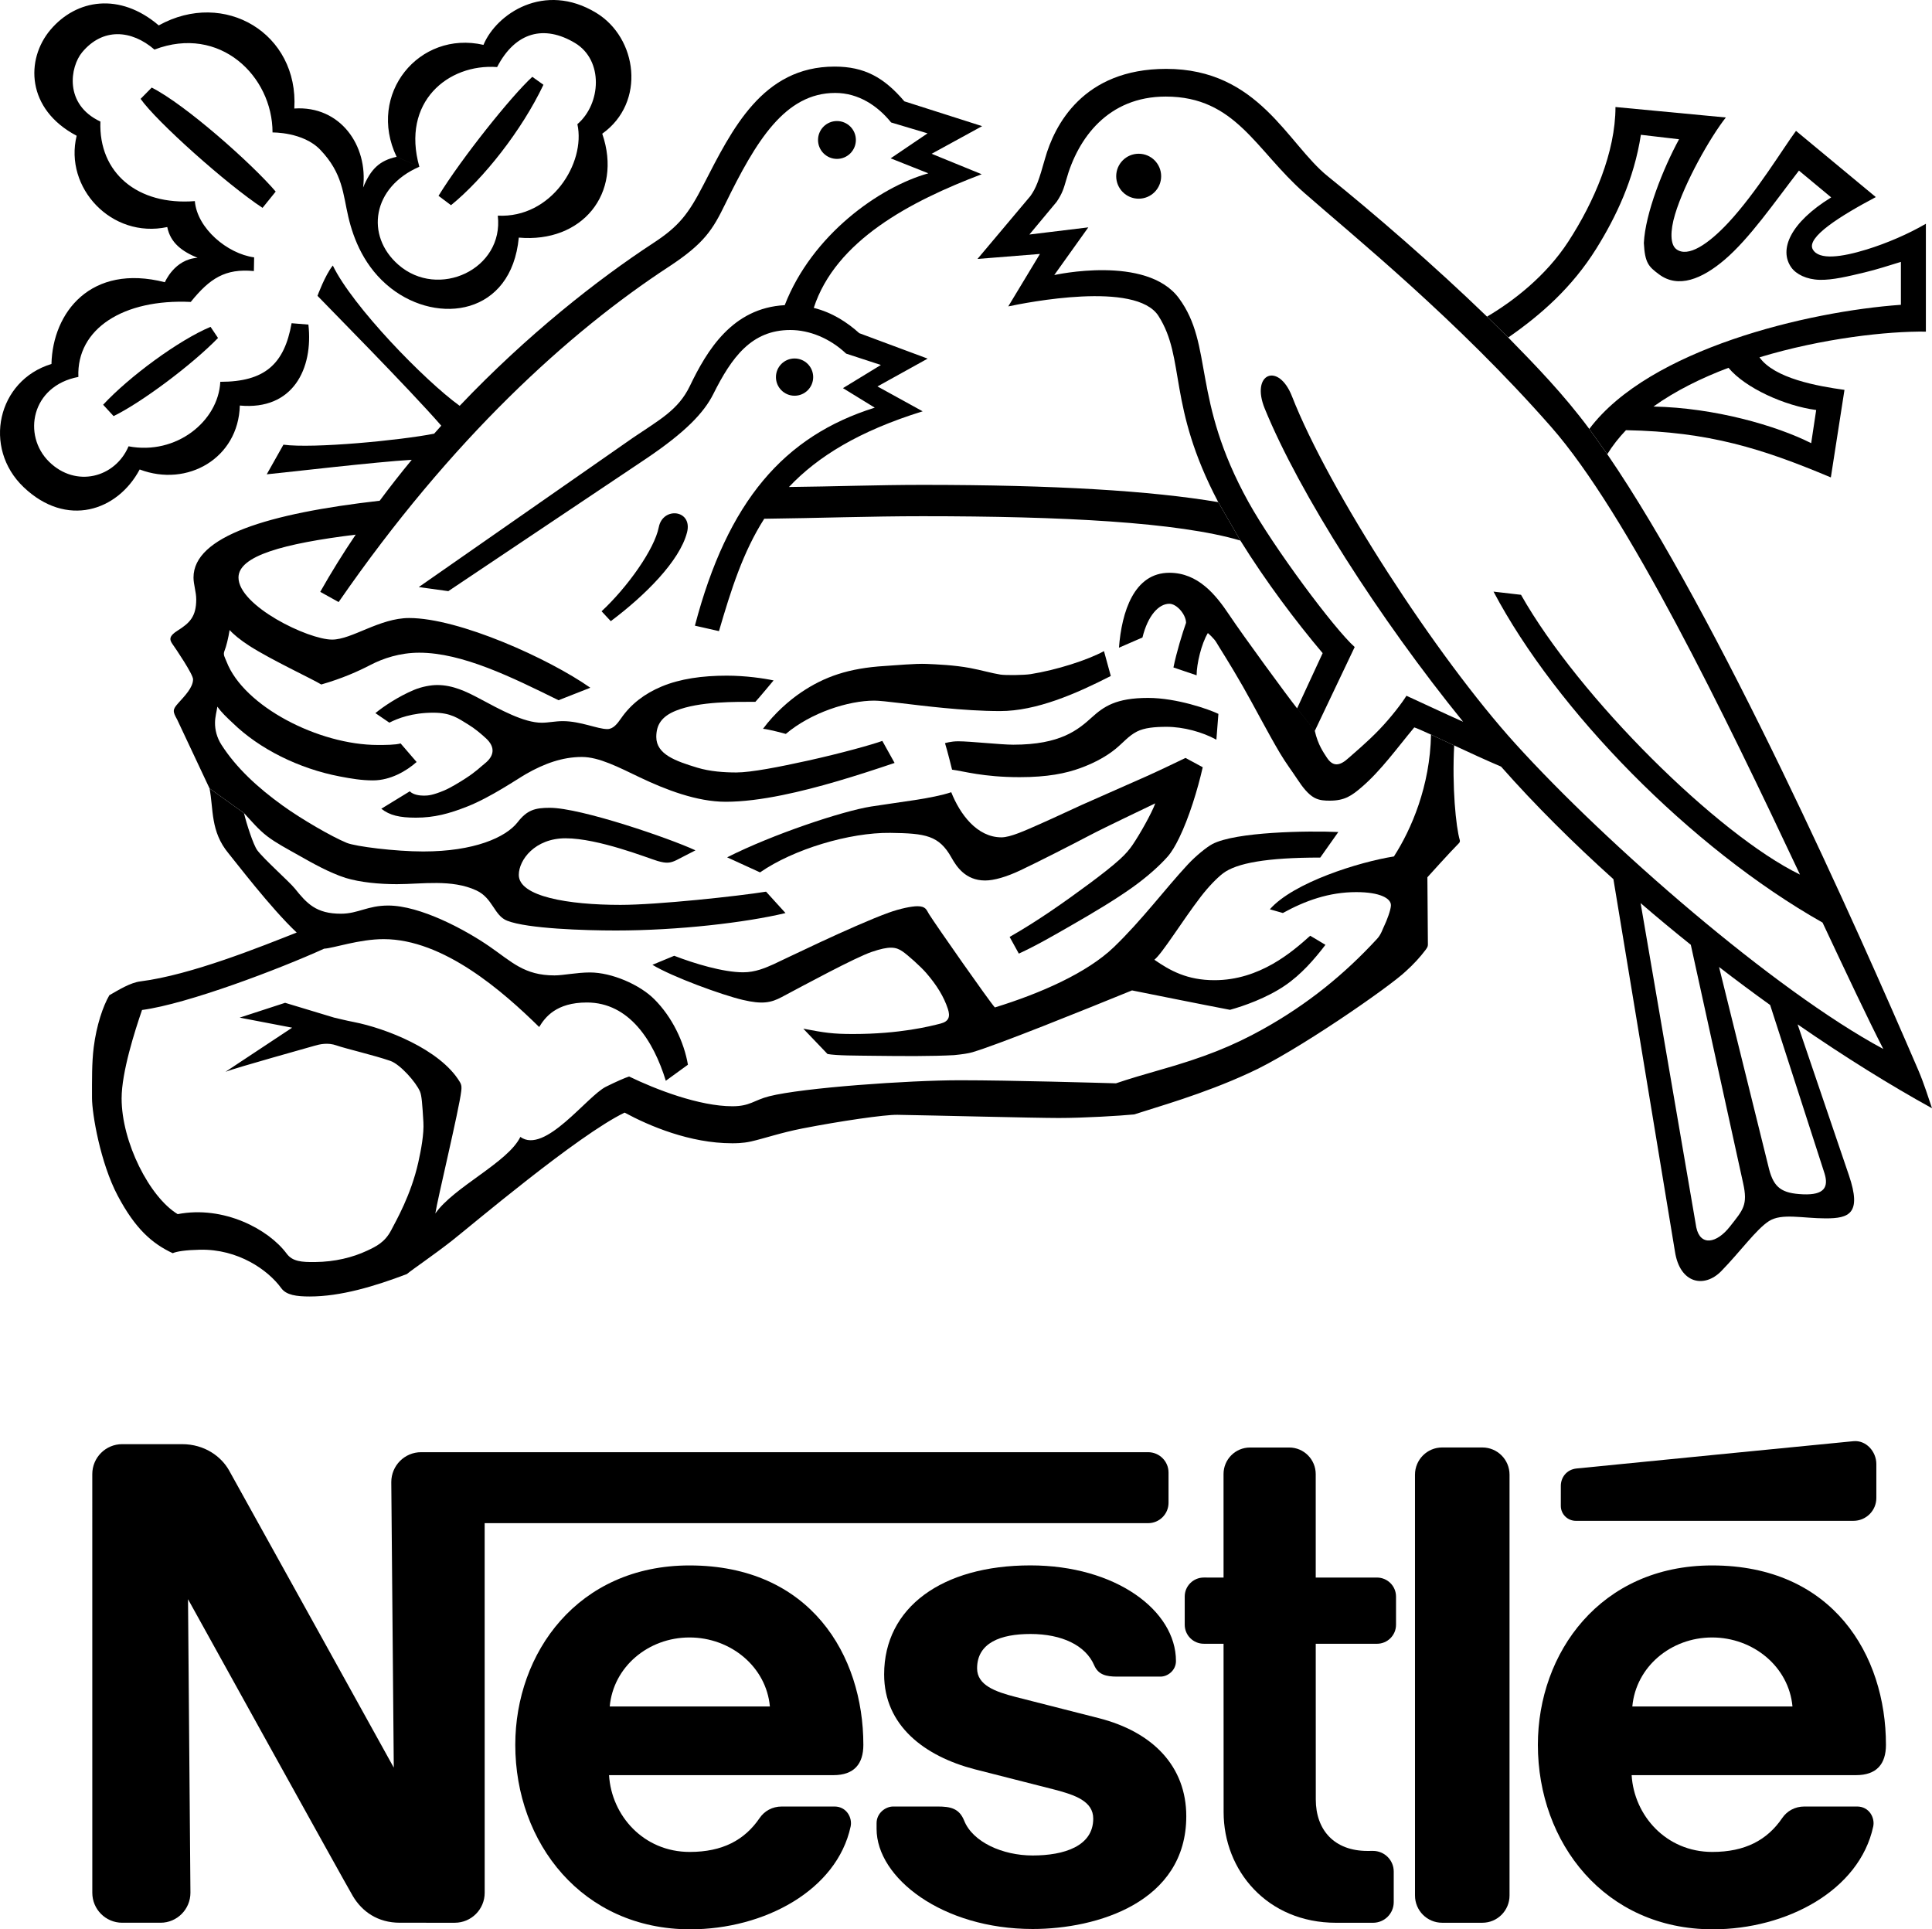
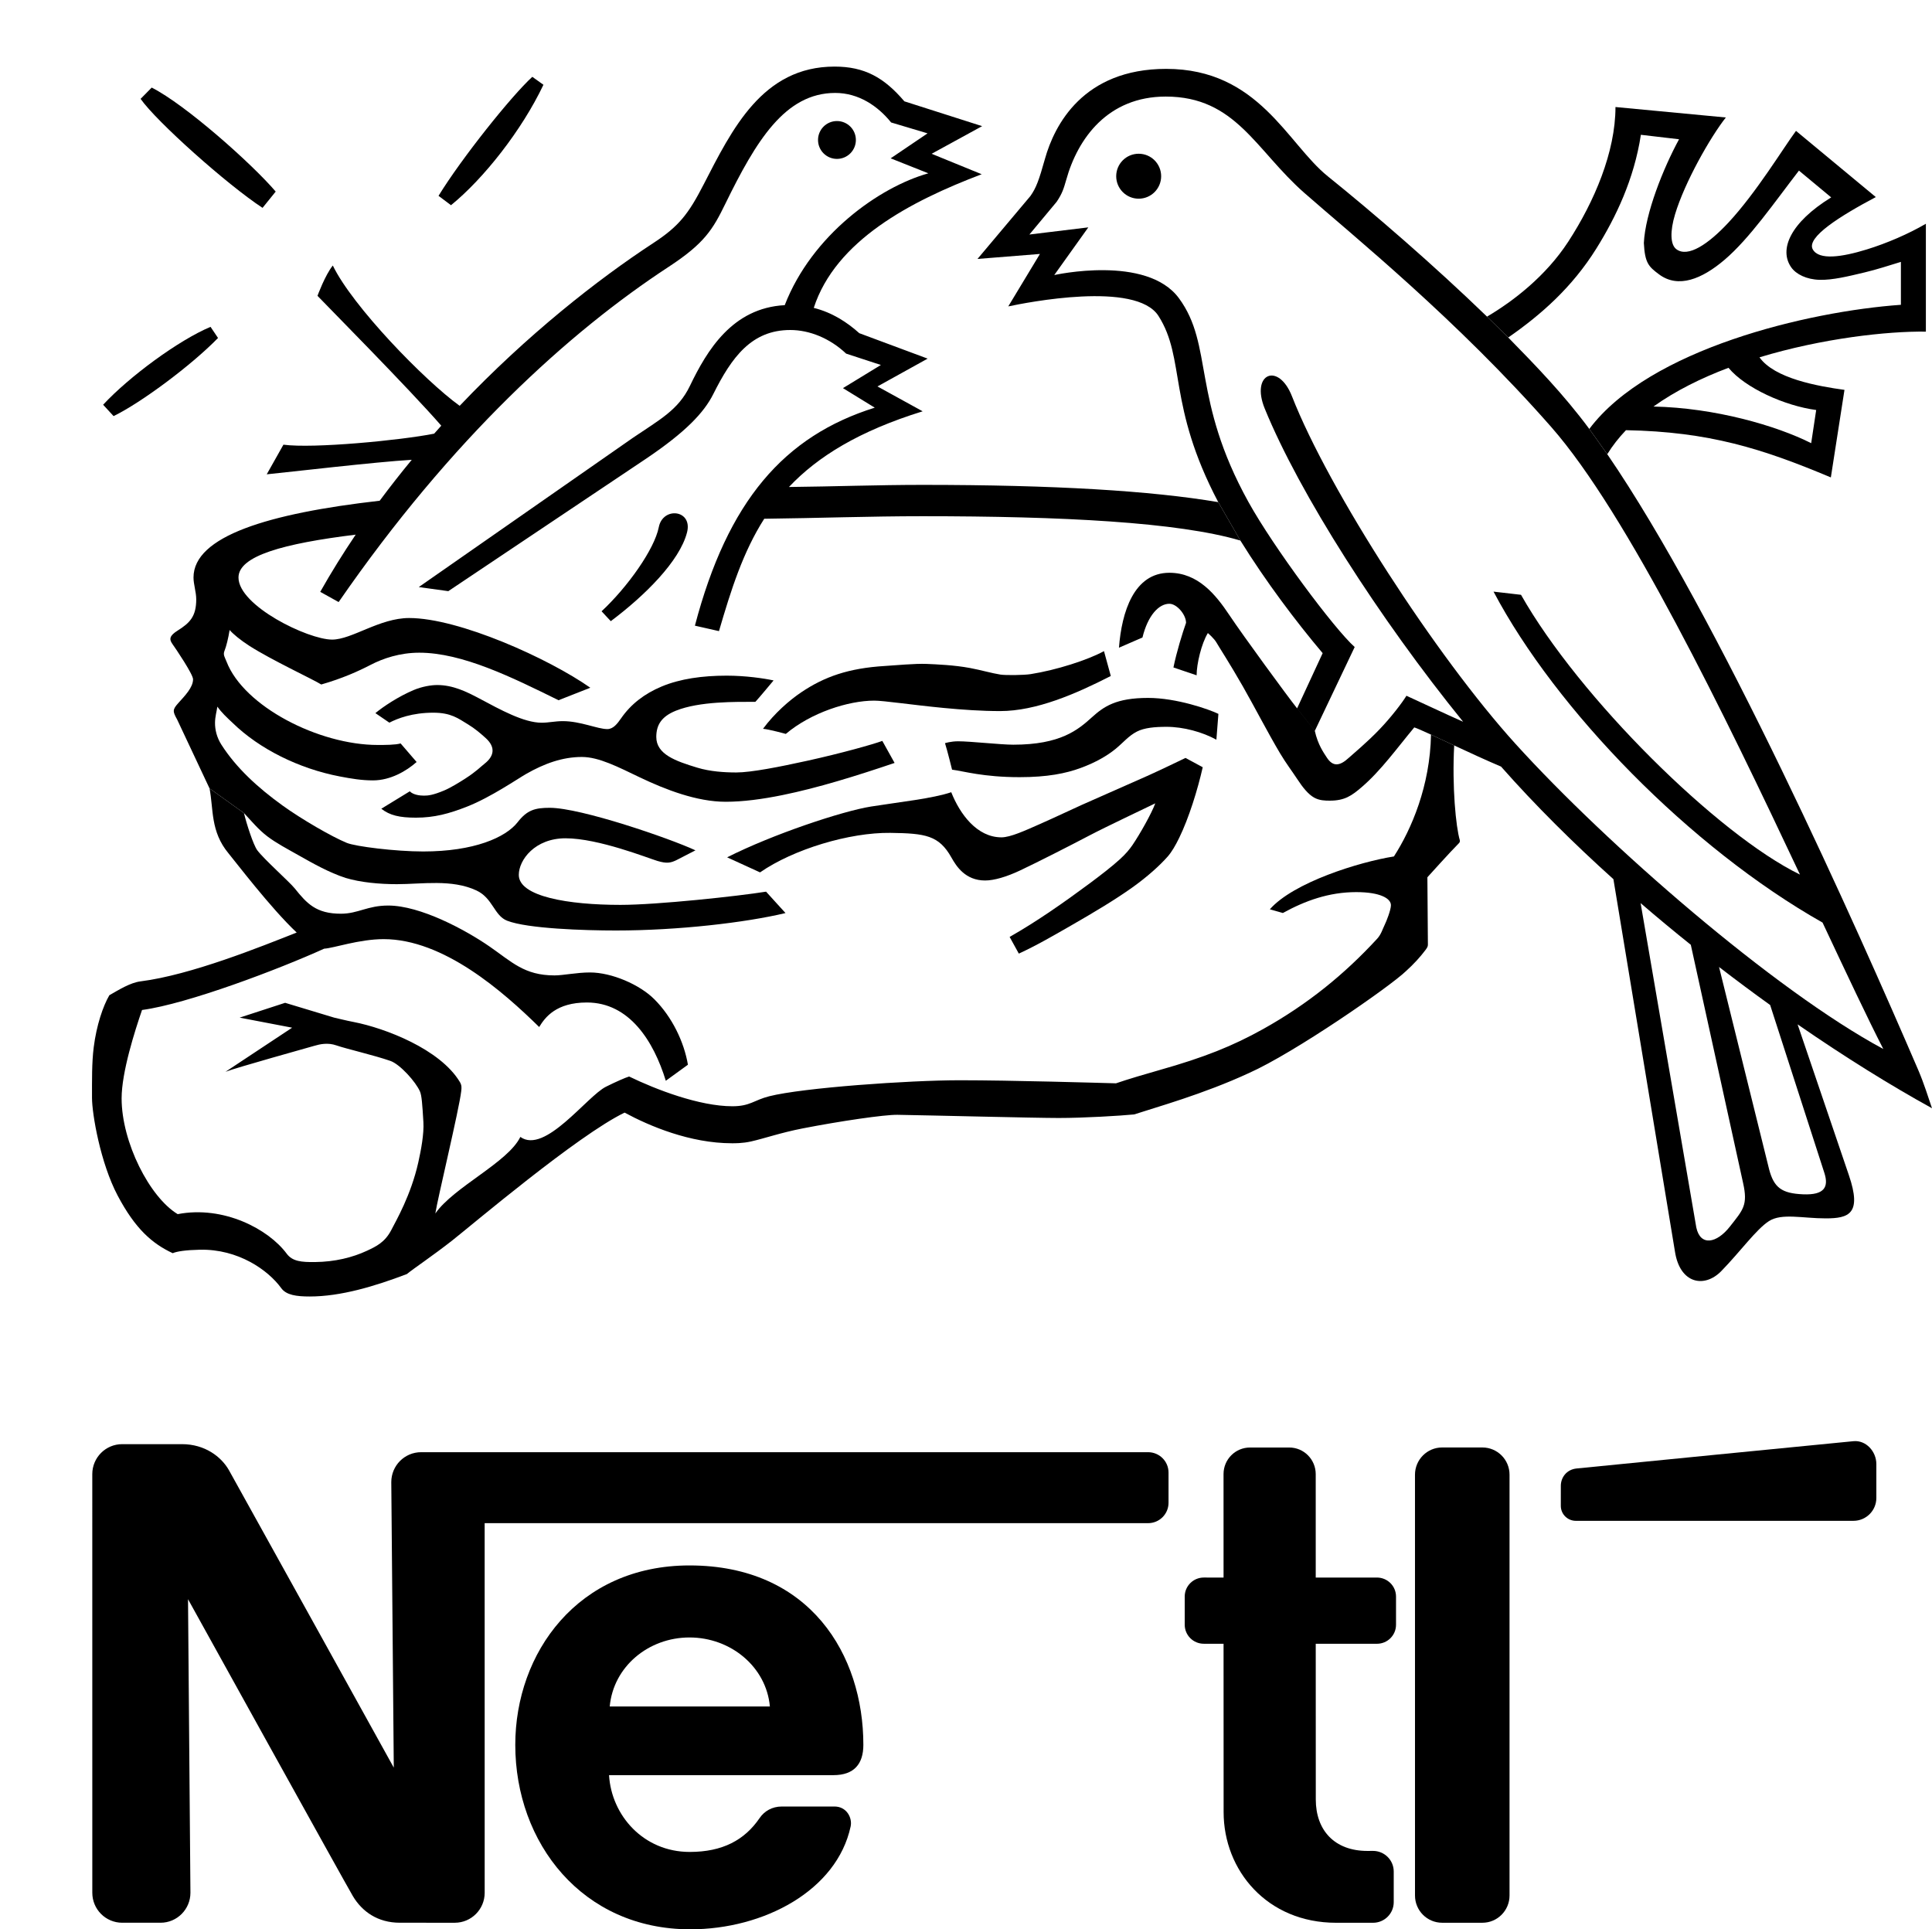
<svg xmlns="http://www.w3.org/2000/svg" xmlns:ns1="http://www.inkscape.org/namespaces/inkscape" xmlns:ns2="http://sodipodi.sourceforge.net/DTD/sodipodi-0.dtd" version="1.1" id="Calque_1" x="0px" y="0px" width="1000" height="998.561" viewBox="0 0 1000 998.561" enable-background="new 0 0 841 594" xml:space="preserve" ns1:version="0.91 r13725" ns2:docname="Nestlé 1995 2.svg">
  <defs id="defs4189" />
  <ns2:namedview pagecolor="#ffffff" bordercolor="#666666" borderopacity="1" objecttolerance="10" gridtolerance="10" guidetolerance="10" ns1:pageopacity="0" ns1:pageshadow="2" ns1:window-width="1366" ns1:window-height="705" id="namedview4187" showgrid="false" ns1:zoom="0.2085965" ns1:cx="-815.66249" ns1:cy="913.51891" ns1:window-x="-8" ns1:window-y="-8" ns1:window-maximized="1" ns1:current-layer="Calque_1" />
  <circle cx="589.378" cy="91.204" r="11.633" id="circle7" style="fill:#000000" />
  <circle cx="433.205" cy="72.446" r="9.796" id="circle9" style="fill:#000000" />
  <path d="m 316.133,321.496 -4.759,-5.111 c 13.282,-12.343 27.352,-32.013 29.619,-43.549 2.114,-10.754 17.575,-9.037 14.634,2.645 -3.766,14.927 -22.042,32.968 -39.493,46.015 z" id="path11" style="fill:#000000" ns1:connector-curvature="0" />
-   <path d="m 217.051,86.308 c -24.449,10.578 -28.042,35.649 -10.884,50.693 20.67,18.123 54.772,2.352 51.481,-25.387 27.739,1.411 45.614,-27.244 41.206,-47.344 12.34,-10.578 13.575,-33.144 -1.235,-42.018 -15.858,-9.503 -30.805,-5.851 -40.314,12.457 -25.4,-1.844 -49.729,18.136 -40.255,51.599 l -11.767,-5.137 c -15.513,-32.44 11.636,-65.584 44.956,-57.944 6.701,-16.103 31.512,-32.828 58.309,-16.608 21.39,12.949 25.918,46.367 3.173,62.587 10.715,31.189 -10.656,56.684 -43.194,53.771 -3.831,40.115 -41.676,45.285 -66.125,26.247 -13.8,-10.747 -19.452,-25.654 -22.097,-36.906 -2.798,-11.9 -2.821,-22.566 -14.562,-34.825 -8.854,-9.242 -24.683,-8.933 -24.683,-8.933 0,-29.147 -27.27,-55.827 -61.117,-42.9 -11.988,-10.343 -26.808,-11.366 -37.434,1.411 -6.17,7.418 -9.578,26.915 9.46,35.848 -1,26.563 19.266,43.523 48.882,41.174 1.176,14.106 16.819,27.234 30.687,29.114 l -0.13,7.085 c -14.809,-1.411 -22.801,3.763 -32.675,15.985 -34.789,-1.645 -59.166,13.835 -58.169,38.812 -24.446,4.642 -29.029,30.267 -15.161,43.901 13.868,13.633 34.202,8.284 41.135,-7.991 24.683,4.701 46.487,-12.988 47.484,-33.382 23.035,0 33.134,-9.131 36.906,-30.323 l 8.698,0.704 c 2.577,22.836 -7.991,44.487 -35.496,41.9 -0.717,27.244 -27.15,42.487 -51.833,33.085 -11.519,21.628 -37.919,30.277 -60.062,9.167 -21.39,-20.393 -13.575,-55.302 14.399,-63.763 0.635,-26.703 20.38,-52.09 58.707,-42.311 0,0 4.935,-11.93 16.924,-12.637 C 94.272,130.149 88.219,125.742 86.574,117.513 57.662,123.686 33.096,97.064 39.676,70.267 13.585,56.513 13.162,30.751 26.101,15.437 39.585,-0.52 62.056,-4.038 82.166,13.143 c 34.027,-18.865 72.519,4.232 70.167,43.018 23.801,-1.587 38.258,19.217 35.613,40.904 3.926,-9.545 8.509,-13.975 17.324,-15.891 l 11.78,5.134 z" id="path13" style="fill:#000000" ns1:connector-curvature="0" />
  <path d="m 275.523,39.765 5.76,4.114 c -11.177,23.543 -30.922,48.579 -47.849,62.329 l -6.453,-4.854 C 238.972,81.841 264.711,49.636 275.523,39.765 Z" id="path15" style="fill:#000000" ns1:connector-curvature="0" />
  <path d="m 108.977,169.17 3.877,5.76 c -14.106,14.458 -40.197,33.73 -54.065,40.431 l -5.408,-5.877 C 66.783,195.026 92.405,176.106 108.977,169.17 Z" id="path17" style="fill:#000000" ns1:connector-curvature="0" />
  <path d="m 142.697,99.156 -6.805,8.428 C 117.44,95.478 81.003,62.921 72.774,51.167 l 5.75,-5.841 c 17.631,8.929 52.068,39.607 64.173,53.83 z" id="path19" style="fill:#000000" ns1:connector-curvature="0" />
  <path d="m 108.449,408.05 c 2.114,10.578 0.352,22.273 9.874,33.675 3.346,4.004 21.849,28.361 35.248,40.936 -18.217,7.17 -54.654,21.98 -80.866,25.273 -5.261,0.658 -11.164,4.349 -16.099,7.167 -3.294,5.623 -6.678,15.624 -8.099,26.941 -1.016,8.082 -0.883,17.083 -0.883,26.267 0,8.076 4.277,33.531 13.327,50.598 9.053,17.07 17.748,24.716 28.443,29.71 2.114,-0.938 6.773,-1.635 14.057,-1.795 19.794,-0.437 35.307,10.493 42.125,19.895 2.609,3.596 7.874,4.313 14.764,4.313 15.985,0 33.544,-5.251 50.234,-11.604 3.587,-2.935 13.633,-9.636 23.507,-17.393 9.874,-7.76 64.88,-54.42 89.209,-66.173 12.812,6.932 33.851,15.865 55.592,15.865 1.251,0 5.437,0.065 9.874,-0.941 6.789,-1.534 15.481,-4.554 26.446,-6.698 19.618,-3.831 42.617,-7.196 49.318,-7.089 18.041,0.293 70.92,1.645 83.449,1.645 13.164,0 31.899,-1.14 39.069,-1.844 11.05,-3.642 35.73,-10.46 59.355,-21.387 23.566,-10.454 73.226,-44.901 81.331,-52.775 3.929,-3.528 7.444,-7.388 10.034,-10.848 0.971,-1.323 1.319,-1.85 1.319,-2.909 0,-1.059 -0.264,-34.818 -0.264,-34.818 0,0 11.858,-13.177 16.396,-17.719 0.443,-0.44 0.472,-1.026 0.397,-1.463 -2.039,-6.766 -4.072,-27.765 -2.916,-49.054 l -12.005,-5.603 c -0.466,26.495 -10.138,49.035 -19.198,63.059 -17.862,2.821 -51.947,13.399 -64.219,27.352 l 6.743,1.915 c 11.519,-6.346 23.859,-10.812 37.965,-10.812 12.457,0 17.966,3.29 17.966,6.782 0,2.466 -2.346,8.376 -3.261,10.226 -1.069,2.15 -1.775,4.854 -3.877,7.141 -16.803,18.259 -35.883,33.841 -59.085,46.771 -15.669,8.731 -30.433,14.647 -53.527,21.172 -6.916,1.951 -16.396,4.756 -22.569,6.874 -8.698,-0.234 -54.185,-1.586 -80.748,-1.586 -26.563,0 -81.331,3.877 -98.727,8.284 -7.91,2.007 -9.874,5.173 -19.041,5.173 -17.161,0 -39.669,-8.695 -53.478,-15.396 -1.997,0.586 -6.991,2.798 -11.988,5.287 -9.815,4.877 -31.619,35.141 -44.311,25.977 -6.463,13.282 -34.437,25.86 -44.005,39.633 1.059,-7.232 12.34,-53.951 13.399,-63.294 0.189,-1.661 0.352,-3 -0.704,-4.763 -10.223,-17.034 -38.74,-27.879 -54.83,-31.026 -4.724,-0.925 -7.053,-1.583 -10.226,-2.29 l -25.387,-7.669 -23.537,7.669 27.169,5.206 -34.486,22.827 c 5.994,-2.29 43.135,-12.604 45.885,-13.422 3.046,-0.906 7.095,-1.779 11.519,-0.234 5.053,1.762 19.393,5.056 27.925,8.017 5.01,1.736 13.223,10.926 15.337,15.865 0.87,2.033 1.202,6.323 1.762,15.868 0.352,5.994 -1.192,14.314 -2.645,20.804 -3.795,16.956 -11.506,30.192 -13.927,34.906 -3.349,6.525 -8.014,8.646 -12.588,10.793 -7.522,3.528 -16.696,5.766 -26.915,5.877 -7.014,0.078 -11.695,-0.3 -14.692,-4.346 -9.402,-12.692 -32.675,-25.035 -56.417,-20.452 -14.575,-8.815 -29.019,-37.261 -29.019,-59.919 0,-13.575 6.864,-34.991 10.565,-45.744 23.713,-3.176 71.167,-21.247 94.264,-31.736 4.818,-0.234 18.1,-4.939 30.795,-4.939 31.029,0 61.824,27.15 80.51,45.484 3.056,-5.053 8.815,-12.692 24.683,-12.692 21.98,0 34.554,19.983 40.855,40.516 l 11.448,-8.31 c -1.997,-11.75 -8.128,-24.631 -17.383,-33.883 -7.581,-7.581 -22.038,-13.868 -33.323,-13.868 -6.818,0 -13.868,1.528 -18.334,1.528 -15.689,0 -22.094,-6.991 -33.675,-14.985 -12.516,-8.639 -35.799,-21.181 -52.432,-21.178 -10.695,0 -15.513,4.189 -24.328,4.232 -12.988,0.059 -17.793,-5.326 -24.025,-13.083 -2.714,-3.381 -15.868,-15.044 -19.393,-19.748 -2.017,-2.691 -5.593,-13.715 -6.887,-19.24 l -17.842,-12.793 z" id="path21" style="fill:#000000" ns1:connector-curvature="0" />
  <path d="m 126.301,420.836 c 3.766,4.033 7.401,8.496 12.119,12.073 4.558,3.453 10.294,6.47 15.689,9.519 7.626,4.31 16.288,9.252 24.859,11.988 7.512,2.267 17.282,3.209 26.433,3.209 13.047,0 28.443,-2.704 41.206,3.258 8.532,3.984 9.102,13.018 15.914,15.666 10.578,4.114 39.962,5.053 56.251,5.053 32.264,0 67.174,-4.088 87.798,-9.027 l -10.06,-11.073 c -14.278,2.293 -56.14,6.841 -75.357,6.841 -27.062,0 -52.625,-4.32 -52.625,-15.516 0,-7.757 8.333,-18.95 24.201,-18.95 17.041,0 42.796,10.314 47.556,11.724 4.759,1.411 6.701,1.059 9.698,-0.352 l 9.978,-5.134 c -13.223,-6.173 -59.342,-22.015 -75.386,-22.015 -7.581,0 -11.705,1.091 -16.64,7.441 -6.173,7.936 -22.625,15.161 -48.895,15.161 -14.405,0 -35.023,-2.587 -39.539,-4.443 -7.903,-3.251 -23.403,-12.242 -33.323,-19.393 -12.767,-9.206 -23.895,-19.429 -31.557,-31.381 -2.394,-3.737 -3.375,-7.76 -3.333,-11.461 0.036,-3.111 0.893,-5.991 1.215,-8.284 2.274,3.176 4.753,5.466 7.923,8.437 13.868,13.516 34.333,23.651 55.387,27.687 6.007,1.153 11.334,2.049 17.249,2.049 8.991,0 17.276,-4.818 22.566,-9.519 l -8.278,-9.613 c -2.655,0.798 -8.18,0.798 -11.822,0.798 -30.557,0 -69.346,-19.979 -78.266,-43.109 -0.88,-2.28 -1.938,-3.528 -1.059,-5.642 0.88,-2.114 1.987,-6.607 2.645,-10.754 1.785,2.062 5.492,5.167 10.18,8.18 11.353,7.294 33.004,17.36 37.245,20.025 10.92,-3.137 19.123,-6.825 25.612,-10.19 6.346,-3.29 15.044,-6.265 25.107,-6.265 22.331,0 47.999,12.728 72.096,24.599 l 16.455,-6.463 c -21.39,-15.044 -67.936,-36.082 -93.792,-36.082 -15.279,0 -29.619,11.164 -39.842,11.164 -12.529,0 -48.471,-17.51 -48.471,-32.121 0,-11.226 23.247,-17.588 60.661,-22.198 -6.447,9.561 -12.607,19.419 -18.347,29.603 l 9.519,5.29 c 58.58,-84.824 119.518,-139.924 170.778,-173.478 18.618,-12.19 22.859,-19.321 29.371,-32.642 15.868,-32.44 30.854,-57.391 56.899,-57.391 12.164,0 22.097,6.818 28.912,15.279 l 18.865,5.639 -19.1,12.93 19.51,7.757 c -25.459,7.147 -60.241,31.912 -74.334,68.236 -27.127,1.453 -40.229,23.41 -49.087,41.809 -5.975,12.412 -15.503,17.36 -29.371,26.762 l -110.954,77.338 15.279,2.114 102.49,-68.639 c 20.217,-13.633 29.824,-23.69 34.672,-33.382 9.509,-19.005 19.748,-33.144 39.845,-33.144 9.874,0 20.452,4.232 28.912,12.223 l 17.982,5.877 -19.628,11.988 16.455,10.109 c -47.025,14.728 -76.161,48.426 -93.088,112.833 l 12.457,2.821 c 6.238,-21.325 12.399,-40.887 23.426,-58.156 27.228,-0.319 54.814,-1.316 81.885,-1.316 72.229,0 132.2,3.052 164.572,12.591 l -11.454,-19.875 c -34.629,-5.887 -84.866,-8.936 -153.118,-8.936 -22.882,0 -46.06,0.854 -69.089,1.095 14.855,-15.725 36.252,-28.964 69.206,-39.174 l -23.39,-12.871 25.974,-14.399 -35.379,-13.164 c -6.186,-5.551 -13.881,-10.669 -23.569,-13.099 11.333,-34.812 49.927,-55.156 86.922,-69.174 l -25.915,-10.581 26.14,-14.305 -40.245,-12.845 c -10.519,-12.34 -20.628,-17.986 -36.141,-17.982 -37.33,0 -53.019,32.414 -67.832,61.153 -7.796,15.129 -12.705,21.501 -25.964,30.169 -28.71,18.777 -65.297,47.481 -100.239,84.26 -18.253,-13.164 -55.55,-51.628 -65.662,-72.624 -3.997,4.939 -7.932,15.692 -7.932,15.692 3.808,4.033 47.735,48.399 64.066,67.209 -1.231,1.362 -2.456,2.746 -3.681,4.131 -17.419,3.453 -62.619,7.789 -78.015,5.701 l -8.639,15.337 c 11.493,-1.134 56.417,-6.424 75.064,-7.512 -5.665,6.841 -11.203,13.92 -16.601,21.185 -57.772,6.577 -96.366,18.416 -96.366,39.747 0,3.528 1.411,7.516 1.411,11.285 0,8.933 -3.349,12.223 -9.695,16.22 -4.141,2.606 -4.408,4.408 -2.645,6.874 1.782,2.495 10.695,15.692 10.695,18.276 0,4.29 -4.261,8.558 -7.698,12.399 -2.997,3.349 -2.88,4.232 -0.528,8.463 l 16.748,35.613 17.852,12.796 z" id="path23" style="fill:#000000" ns1:connector-curvature="0" />
  <path d="m 841.598,222.652 c -3.707,3.877 -6.958,8.017 -9.675,12.428 l -9.304,-13.073 c 31.078,-41.408 113.149,-60.831 161.285,-64.248 l 0,-22.214 c -6.111,1.88 -12.695,4.004 -18.797,5.457 -8.639,2.062 -16.565,4 -23.279,3.831 -6.734,-0.173 -12.171,-2.867 -14.692,-6.467 -6.467,-9.226 -0.472,-23.152 20.686,-36.199 L 931.133,88.298 c -12.874,16.692 -25.56,35.124 -38.47,46.132 -11.721,10.001 -23.999,14.985 -33.932,7.581 -5.339,-3.981 -7.349,-5.818 -7.877,-16.22 0.72,-15.295 10.008,-38.662 18.22,-53.713 l -19.758,-2.313 c -3.525,23.035 -12.956,42.682 -23.064,58.899 -12.604,20.217 -28.863,34.411 -45.588,46.015 l -10.975,-10.802 c 13.506,-7.972 30.407,-20.924 42.031,-38.786 13.49,-20.738 24.433,-46.393 24.446,-69.698 l 57.124,5.408 c -8.037,10.2 -21.276,33.456 -26.296,50.162 -2.619,8.708 -2.492,15.637 0.671,18.009 6.046,4.535 16.657,-2.701 26.944,-13.744 14.516,-15.582 28.736,-39.099 34.997,-47.491 l 41.314,34.264 c -18.357,9.724 -36.16,20.856 -32.619,27.091 3.232,5.691 14.998,3.987 27.899,0.023 10.552,-3.245 21.752,-8.121 30.632,-13.304 l 0,55.83 c -19.921,-0.27 -53.641,3.453 -86.127,13.298 7.727,10.907 29.912,14.914 43.992,16.849 l -7.053,45.311 C 912.101,232.167 884.681,223.469 841.598,222.652 l 14.243,-12.236 c 31.753,0.655 63.593,9.874 81.625,18.96 l 2.587,-17.162 c -16.243,-2.153 -36.717,-11.369 -45.389,-21.853 -14.132,5.33 -27.514,11.952 -38.822,20.054 l -14.243,12.236 z" id="path25" style="fill:#000000" ns1:connector-curvature="0" />
  <path d="m 671.378,366.619 13.226,-28.563 c -13.845,-16.386 -29.453,-37.115 -42.584,-58.283 l -11.454,-19.875 c -26.462,-50.263 -16.816,-74.256 -30.942,-96.379 -11.663,-18.269 -68.356,-6.9 -77.748,-4.935 l 16.396,-27.15 -32.323,2.587 27.387,-32.557 c 2.994,-4.232 4.408,-8.108 7.577,-19.393 4.821,-17.135 19.572,-46.425 62.704,-46.425 47.885,0 62.733,38.75 83.615,55.57 23.69,19.08 54.762,45.878 82.452,72.659 l 10.975,10.802 c 14.158,14.467 28.612,29.329 41.959,47.331 l 9.304,13.073 c 57.645,84.156 129.255,245.011 160.93,318.664 3.065,7.131 5.258,14.363 7.147,19.852 -21.504,-11.848 -45.204,-26.566 -69.571,-43.415 l -14.207,-10.014 c -8.792,-6.313 -17.631,-12.894 -26.449,-19.686 l -14.614,-11.48 c -8.747,-7.001 -17.429,-14.2 -25.98,-21.572 l 28.824,167.875 c 2.118,9.871 10.581,8.226 17.399,-0.472 6.815,-8.698 9.402,-11.05 6.815,-22.569 l -27.058,-123.264 14.614,11.48 25.921,104.735 c 2.508,9.464 6.502,12.457 17.552,12.93 11.05,0.472 13.396,-3.763 11.05,-11.05 l -28.072,-86.931 14.207,10.014 26.557,78.093 c 6.815,19.979 0,22.328 -11.992,22.328 -11.988,0 -22.801,-2.821 -29.384,1.414 -6.584,4.232 -14.822,15.784 -24.693,25.892 -8.721,8.923 -21.39,6.581 -23.964,-10.144 l -31.85,-192.725 c -20.755,-18.673 -40.496,-38.262 -58.16,-58.267 -7.779,-3.297 -16.52,-7.333 -24.253,-10.943 l -12.005,-5.603 c -4.264,-1.968 -7.398,-3.359 -8.662,-3.733 -8.815,10.578 -17.279,22.39 -27.153,30.854 -5.238,4.492 -8.812,7.053 -16.569,7.053 -2.398,0 -5.359,-0.039 -8.112,-1.587 -2.958,-1.661 -5.734,-4.988 -8.815,-9.698 -2.339,-3.574 -5.795,-8.154 -8.815,-13.223 -6.294,-10.571 -13.093,-23.823 -19.214,-34.554 -6.874,-12.044 -12.77,-21.067 -13.578,-22.566 -1.235,-2.29 -4.58,-5.111 -4.58,-5.111 -3.349,5.466 -5.818,16.044 -5.818,21.862 l -11.992,-4.056 c 1.59,-7.936 4.763,-18.158 6.525,-23.097 0,-4.232 -4.759,-9.871 -8.636,-9.871 -5.47,0 -11.109,5.994 -13.927,17.451 l -12.164,5.29 c 1.411,-18.51 7.757,-38.786 26.094,-38.786 14.809,0 23.973,11.281 31.026,21.859 7.053,10.578 30.147,42.141 35.079,48.312 l 9.167,11.636 c 1.587,7.229 4.685,11.434 6.17,13.751 3.176,4.935 6.701,4.584 11.464,0.176 2.166,-2.007 9.148,-7.685 15.92,-14.757 5.87,-6.128 11.584,-13.565 13.878,-17.328 6.721,3.017 19.246,9.004 29.342,13.454 -43.291,-53.338 -84.706,-118.062 -102.686,-162.076 -7.428,-18.188 7.089,-24.283 14.106,-6.346 19.041,48.66 74.751,134.696 115.654,179.828 47.276,52.162 133.989,127.643 190.405,157.965 C 966.612,526.972 955.816,504.044 943.352,477.507 874.732,438.698 805.383,367.427 773.05,306.208 l 14.223,1.645 c 30.078,53.198 101.949,124.18 144.394,144.804 C 892.848,370.27 842.334,265.897 802.907,220.993 754.006,165.303 700.606,122.233 675.088,99.814 c -25.153,-22.097 -35.496,-49.833 -71.698,-49.833 -29.85,0 -45.542,21.511 -51.537,43.194 -1.235,4.232 -1.942,6.874 -4.939,11.281 l -14.103,16.927 30.498,-3.704 -17.627,24.683 c 0,0 47.797,-10.724 64.528,11.988 18.028,24.482 6.392,51.986 35.962,105.429 13.001,23.494 44.474,65.737 55.009,75.106 l -20.628,43.37 -9.177,-11.636 z" id="path27" style="fill:#000000" ns1:connector-curvature="0" />
  <path d="m 201.534,374.033 -7.229,-4.939 c 4.043,-3.372 12.031,-8.688 19.921,-11.988 4.082,-1.707 8.731,-2.551 12.096,-2.551 8.099,0 15.083,3.394 21.895,7.024 10.78,5.743 22.885,12.487 32.17,12.487 3.528,0 6.932,-0.824 10.93,-0.824 9.167,0 17.982,4.114 23.035,4.114 3.056,0 5.16,-2.743 7.17,-5.639 5.056,-7.287 12.05,-12.676 20.963,-16.406 9.574,-4.007 21.107,-5.61 33.645,-5.61 9.871,0 19.334,1.411 24.27,2.469 0,0 -7.535,9.086 -9.415,11.083 -9.959,0 -28.951,-0.323 -41.135,4.584 -7.496,3.017 -10.154,7.401 -10.154,13.598 0,8.991 10.037,12.493 21.211,15.884 6.594,2 13.979,2.489 20.211,2.489 7.669,0 22.403,-2.899 36.939,-6.105 17.549,-3.87 33.877,-8.47 38.636,-10.232 l 6.346,11.402 c -19.527,6.61 -39.516,12.874 -58.065,16.647 -10.48,2.131 -20.471,3.453 -29.381,3.453 -14.881,0 -31.036,-6.248 -44.311,-12.575 -11.203,-5.343 -21.204,-10.614 -30.134,-10.614 -10.05,0 -19.494,3.46 -28.795,8.773 -4.558,2.603 -18.289,12.066 -30.511,16.885 -9.392,3.704 -17.041,5.76 -26.563,5.76 -8.463,0 -13.516,-1.176 -17.914,-4.619 l 14.738,-9.017 c 1.88,1.896 5.29,2.235 7.405,2.235 2.114,0 4.652,-0.267 10.412,-2.678 3.3,-1.381 8.118,-4.352 10.93,-6.17 5.808,-3.756 7.757,-5.949 10.05,-7.757 4.466,-3.528 6.102,-8.193 0.41,-13.282 -2.668,-2.388 -5.46,-4.815 -9.05,-6.991 -5.079,-3.082 -8.766,-6.053 -17.982,-6.053 -10.858,-0.01 -18.52,2.965 -22.742,5.163 z" id="path29" style="fill:#000000" ns1:connector-curvature="0" />
  <path d="m 406.749,379.851 c 0,0 -8.757,-2.411 -11.812,-2.645 5.958,-8.069 13.682,-14.777 19.748,-18.865 11.962,-8.069 24.478,-12.519 43.418,-13.656 5.173,-0.309 15.666,-1.316 21.511,-1.059 5.29,0.234 14.236,0.586 22.449,2.114 5.818,1.085 11.252,2.707 15.751,3.408 2.753,0.43 12.314,0.3 15.63,-0.234 13.399,-2.114 29.505,-7.287 37.975,-11.907 l 3.528,12.871 c -18.116,9.262 -38.565,18.158 -57.299,18.158 -9.529,0 -19.667,-0.707 -29.101,-1.609 -16.634,-1.593 -31.062,-3.798 -36.014,-3.798 -13.474,0.002 -32.864,6.268 -45.784,17.223 z" id="path31" style="fill:#000000" ns1:connector-curvature="0" />
  <path d="m 393.399,451.524 -17.031,-7.792 c 23.615,-11.952 59.697,-23.941 74.507,-26.293 14.809,-2.352 31.736,-4.114 41.49,-7.405 4.466,11.281 13.291,23.354 25.987,23.354 4.645,0 12.255,-3.515 19.891,-6.88 8.597,-3.792 17.23,-7.936 21.716,-9.926 4.825,-2.147 20.523,-9.037 33.812,-14.953 5.085,-2.264 19.035,-8.897 19.83,-9.343 l 8.933,4.818 c -2.658,11.741 -7.141,26.195 -12.161,36.512 -1.968,4.043 -3.932,7.398 -6.053,9.796 -3.89,4.391 -10.17,10.19 -18.338,15.995 -8.936,6.353 -19.843,12.865 -31.401,19.501 -9.008,5.17 -18.054,10.441 -27.238,14.656 l -4.759,-8.639 c 14.151,-8.017 28.55,-18.155 41.184,-27.527 5.984,-4.437 11.783,-8.926 15.917,-12.695 3.075,-2.808 4.994,-5.144 6.535,-7.401 3.759,-5.525 9.871,-16.337 11.75,-21.511 -5.287,2.587 -25.263,11.998 -34.202,16.692 -10.086,5.297 -26.443,13.633 -35.607,17.966 -7.209,3.411 -13.643,5.271 -18.269,5.271 -10.239,0 -14.901,-7.366 -17.406,-11.835 -6.463,-11.519 -13.399,-12.575 -31.619,-12.812 -21.155,-0.274 -50.188,8.46 -67.467,20.452 z" id="path33" style="fill:#000000" ns1:connector-curvature="0" />
  <path d="m 492.788,398.361 c 0,0 -2.482,-10.073 -3.655,-13.715 0,0 2.948,-0.974 6.818,-0.974 6.359,0 22.022,1.762 28.511,1.762 24.495,0 33.528,-7.695 40.711,-14.187 6.131,-5.535 12.441,-10.024 29.104,-10.024 14.695,0 31.551,5.909 36.366,8.261 l -1.046,13.363 c -7.18,-3.961 -17.051,-6.662 -25.752,-6.662 -6.079,0 -11.539,0.479 -15.396,2.466 -4.349,2.241 -6.965,5.629 -11.037,8.959 -4.326,3.535 -10.242,6.988 -17.995,9.848 -7.753,2.864 -17.344,4.782 -31.665,4.782 -18.875,0 -29.101,-3.14 -34.965,-3.88 z" id="path35" style="fill:#000000" ns1:connector-curvature="0" />
-   <path d="m 337.689,499.36 11.281,-4.672 c 10.343,3.994 25.299,8.551 35.701,8.551 6.258,0 11.441,-2.267 15.673,-4.15 3.32,-1.476 40.946,-19.931 59.606,-26.703 5.932,-2.153 11.962,-3.349 14.897,-3.349 4.466,0 4.711,2.003 5.994,4.056 3.528,5.642 31.274,45.272 34.098,48.331 23.553,-7.255 47.683,-17.833 61.583,-31.205 14.503,-13.953 26.537,-30.147 38.174,-42.666 4.492,-4.834 10.04,-9.209 12.78,-10.666 12.034,-6.398 49.481,-6.965 65.232,-6.258 l -9.343,13.223 c -27.742,0 -43.265,2.857 -50.25,8.108 -2.948,2.222 -7.408,6.698 -11.656,12.236 -9.473,12.353 -19.817,29.257 -23.957,32.544 8.112,5.642 16.986,10.578 31.088,10.578 23.507,0 40.346,-14.721 49.572,-23.006 l 7.89,4.707 c -5.815,7.581 -12.5,15.324 -21.025,21.12 -9.447,6.424 -21.335,10.578 -28.384,12.519 -13.637,-2.587 -43.663,-8.639 -50.716,-10.05 -25.974,10.578 -68.288,27.677 -82.507,31.968 -2.043,0.616 -5.378,1.124 -9.565,1.531 -11.249,0.616 -26.873,0.531 -41.096,0.349 -10.099,-0.13 -19.66,-0.065 -24.446,-0.938 l -12.529,-13.099 c 11.05,2.114 15.35,2.756 25.693,2.756 24.446,0 40.177,-4.072 45.367,-5.404 4.349,-1.117 5.069,-3.655 3.779,-7.574 -2.069,-6.284 -5.688,-12.223 -11.197,-18.601 -2.961,-3.427 -9.607,-9.346 -12.33,-11.2 -3.362,-2.287 -6.642,-2.873 -15.881,0.27 -8.551,2.909 -35.089,17.272 -46.543,23.358 -5.642,2.997 -10.05,3.88 -20.188,1.499 -10.763,-2.531 -36.486,-11.904 -46.797,-18.162 z" id="path37" style="fill:#000000" ns1:connector-curvature="0" />
-   <circle cx="411.264" cy="195.179" r="9.639" id="circle39" style="fill:#000000" />
  <path d="m 781.331,763.258 c 0,-7.779 -6.284,-14.086 -14.06,-14.086 l -20.823,0 c -7.779,0 -14.057,6.333 -14.057,14.116 l 0.01,217.789 c 0,7.779 6.281,14.089 14.057,14.089 l 20.82,0 c 7.779,0 14.054,-6.336 14.054,-14.116 l 0,-217.793 z" id="path43" style="fill:#000000" ns1:connector-curvature="0" />
  <path d="m 807.881,769.047 -0.008,10.35 c 0,4.287 3.499,7.747 7.789,7.747 l 143.667,-0.003 c 6.554,0 11.864,-5.287 11.864,-11.842 l 0,-17.536 c 0,-6.554 -5.378,-12.483 -11.884,-11.838 0,0 -138.872,13.624 -143.345,14.129 -5.18,0.586 -8.086,4.704 -8.086,8.994 z" id="path45" style="fill:#000000" ns1:connector-curvature="0" />
  <path d="m 691.572,995.176 c -35.74,0 -58.228,-27.104 -58.228,-57.273 l -0.033,-87.14 -10.232,-0.002 c -5.45,0 -9.871,-4.398 -9.871,-9.848 l 0,-14.588 c 0,-5.453 4.437,-9.835 9.887,-9.835 l 10.216,0.018 -0.013,-53.576 c 0,-7.587 6.118,-13.738 13.705,-13.738 l 20.295,-0.002 c 7.587,0 13.715,6.19 13.715,13.777 l 0.008,53.54 31.671,-0.013 c 5.45,0 9.884,4.388 9.884,9.841 l 0,14.591 c 0,5.45 -4.414,9.841 -9.868,9.841 l -31.684,-0.002 0.026,80.598 c 0,15.823 9.584,26.628 26.726,26.628 l 2.877,-0.018 c 5.919,0 10.737,4.759 10.737,10.679 l 0,15.836 c 0,5.922 -4.799,10.685 -10.718,10.685 l -19.1,0 z" id="path47" style="fill:#000000" ns1:connector-curvature="0" />
  <path d="m 356.884,847.509 c 21.328,0 39.737,15.174 41.604,35.711 l -82.892,0 c 1.863,-20.533 19.96,-35.711 41.288,-35.711 l 0,-37.281 c -57.772,0 -90.176,45.21 -90.176,92.854 0,50.774 34.707,95.48 90.554,95.48 38.226,0 75.904,-20.146 83.025,-53.218 0.961,-4.463 -2.046,-10.317 -8.33,-10.34 l -27.312,0.002 c -4.961,0 -9.014,2.375 -11.457,5.958 -7.812,11.454 -19.266,17.552 -36.193,17.552 -23.921,0 -40.503,-18.852 -41.757,-39.744 l 116.159,-0.002 c 10.695,0 15.474,-5.812 15.474,-15.689 0,-46.458 -27.498,-92.851 -89.99,-92.851 l 0,37.278 z" id="path49" style="fill:#000000" ns1:connector-curvature="0" />
-   <path d="m 886.176,847.509 c 21.331,0 39.737,15.174 41.604,35.711 l -82.892,0 c 1.867,-20.533 19.963,-35.711 41.288,-35.711 l 0,-37.281 c -57.769,0 -90.176,45.21 -90.176,92.854 0,50.774 34.707,95.48 90.554,95.48 38.226,0 75.907,-20.146 83.025,-53.218 0.961,-4.463 -2.046,-10.317 -8.33,-10.34 l -27.312,0.002 c -4.961,0 -9.014,2.375 -11.457,5.958 -7.812,11.454 -19.266,17.552 -36.193,17.552 -23.921,0 -40.503,-18.852 -41.757,-39.744 l 116.159,-0.002 c 10.695,0 15.474,-5.812 15.474,-15.689 0.003,-46.458 -27.495,-92.851 -89.99,-92.851 l 0,37.278 z" id="path51" style="fill:#000000" ns1:connector-curvature="0" />
  <path d="m 594.239,751.615 -376.25,0 c -8.558,0 -15.461,6.936 -15.461,15.497 l 1.293,147.765 c 0,0 -81.081,-146.446 -85.306,-153.919 -3.974,-7.027 -12.51,-13.503 -24.322,-13.503 l -30.942,0 c -8.558,0 -15.484,6.939 -15.484,15.5 l 0.013,216.705 c 0,8.555 6.923,15.497 15.477,15.497 l 19.843,0.002 c 8.558,0 15.467,-6.978 15.467,-15.529 L 97.321,827.708 c 0,0 81.862,147.906 85.361,153.73 4.724,7.871 12.718,13.718 24.296,13.718 l 28.42,0.008 c 8.558,0 15.474,-6.952 15.474,-15.507 l -0.013,-191.321 343.393,0.013 c 5.841,0 10.578,-4.711 10.578,-10.555 l 0,-15.634 c 0.008,-5.838 -4.746,-10.545 -10.591,-10.545 z" id="path53" style="fill:#000000" ns1:connector-curvature="0" />
-   <path d="m 533.34,845.704 c 16.357,0 28.596,5.932 33.004,16.184 2.114,4.926 6.212,5.88 11.851,5.88 l 22.491,0 c 3.727,0 7.988,-3.196 7.988,-8.063 0,-26.156 -31.183,-49.501 -75.36,-49.501 -45.686,0 -75.689,21.771 -75.689,56.43 0,26.534 20.963,42.317 46.728,49.054 11.744,3.066 31.795,8.03 41.558,10.588 10.532,2.759 19.947,5.984 19.947,14.998 0,14.23 -15.005,19.074 -31.385,19.074 -15.52,0 -30.984,-6.936 -35.414,-18.002 -2.567,-6.411 -7.059,-7.343 -13.881,-7.343 l -22.879,0 c -3.991,0 -8.584,3.427 -8.584,8.633 l 0,2.945 c 0,25.316 33.958,51.817 80.794,51.817 33.225,0 79.507,-13.806 79.507,-58.355 0,-25.791 -17.269,-43.66 -45.36,-50.797 -10.982,-2.785 -37.388,-9.503 -43.125,-10.988 -10.239,-2.648 -19.79,-5.984 -19.79,-14.757 0.007,-13.282 12.278,-17.797 27.599,-17.797 z" id="path55" style="fill:#000000" ns1:connector-curvature="0" />
</svg>